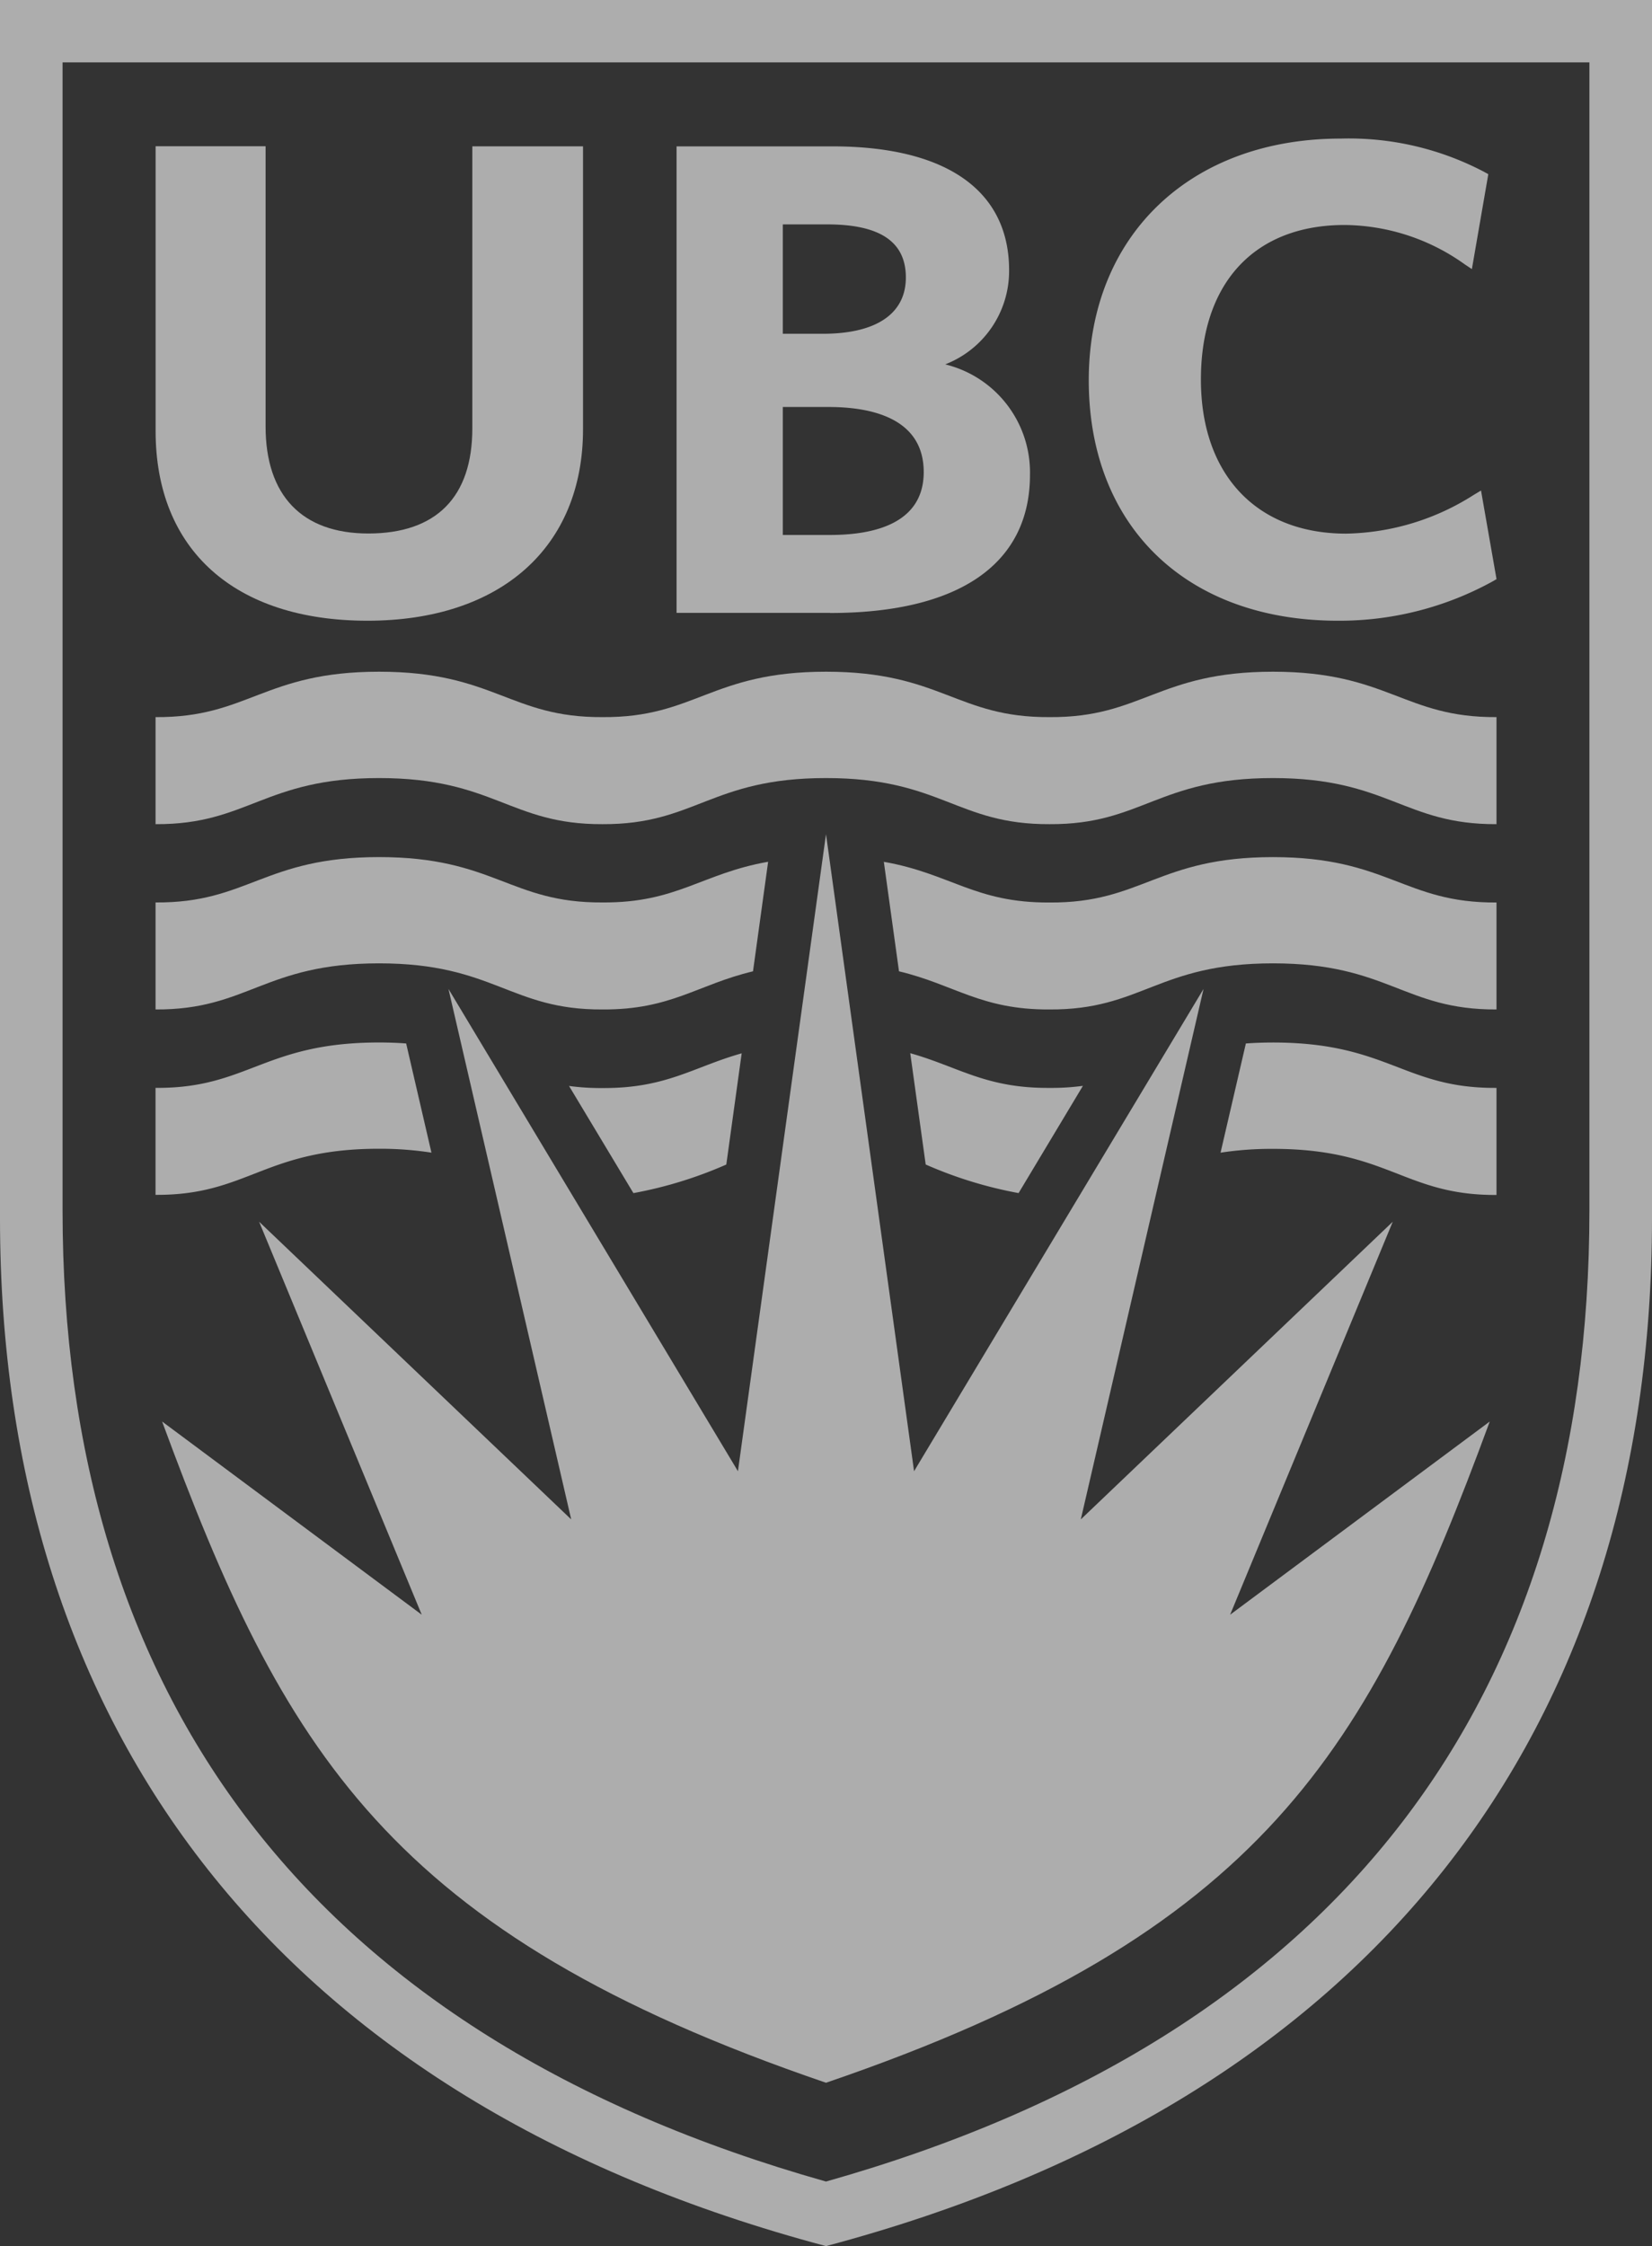
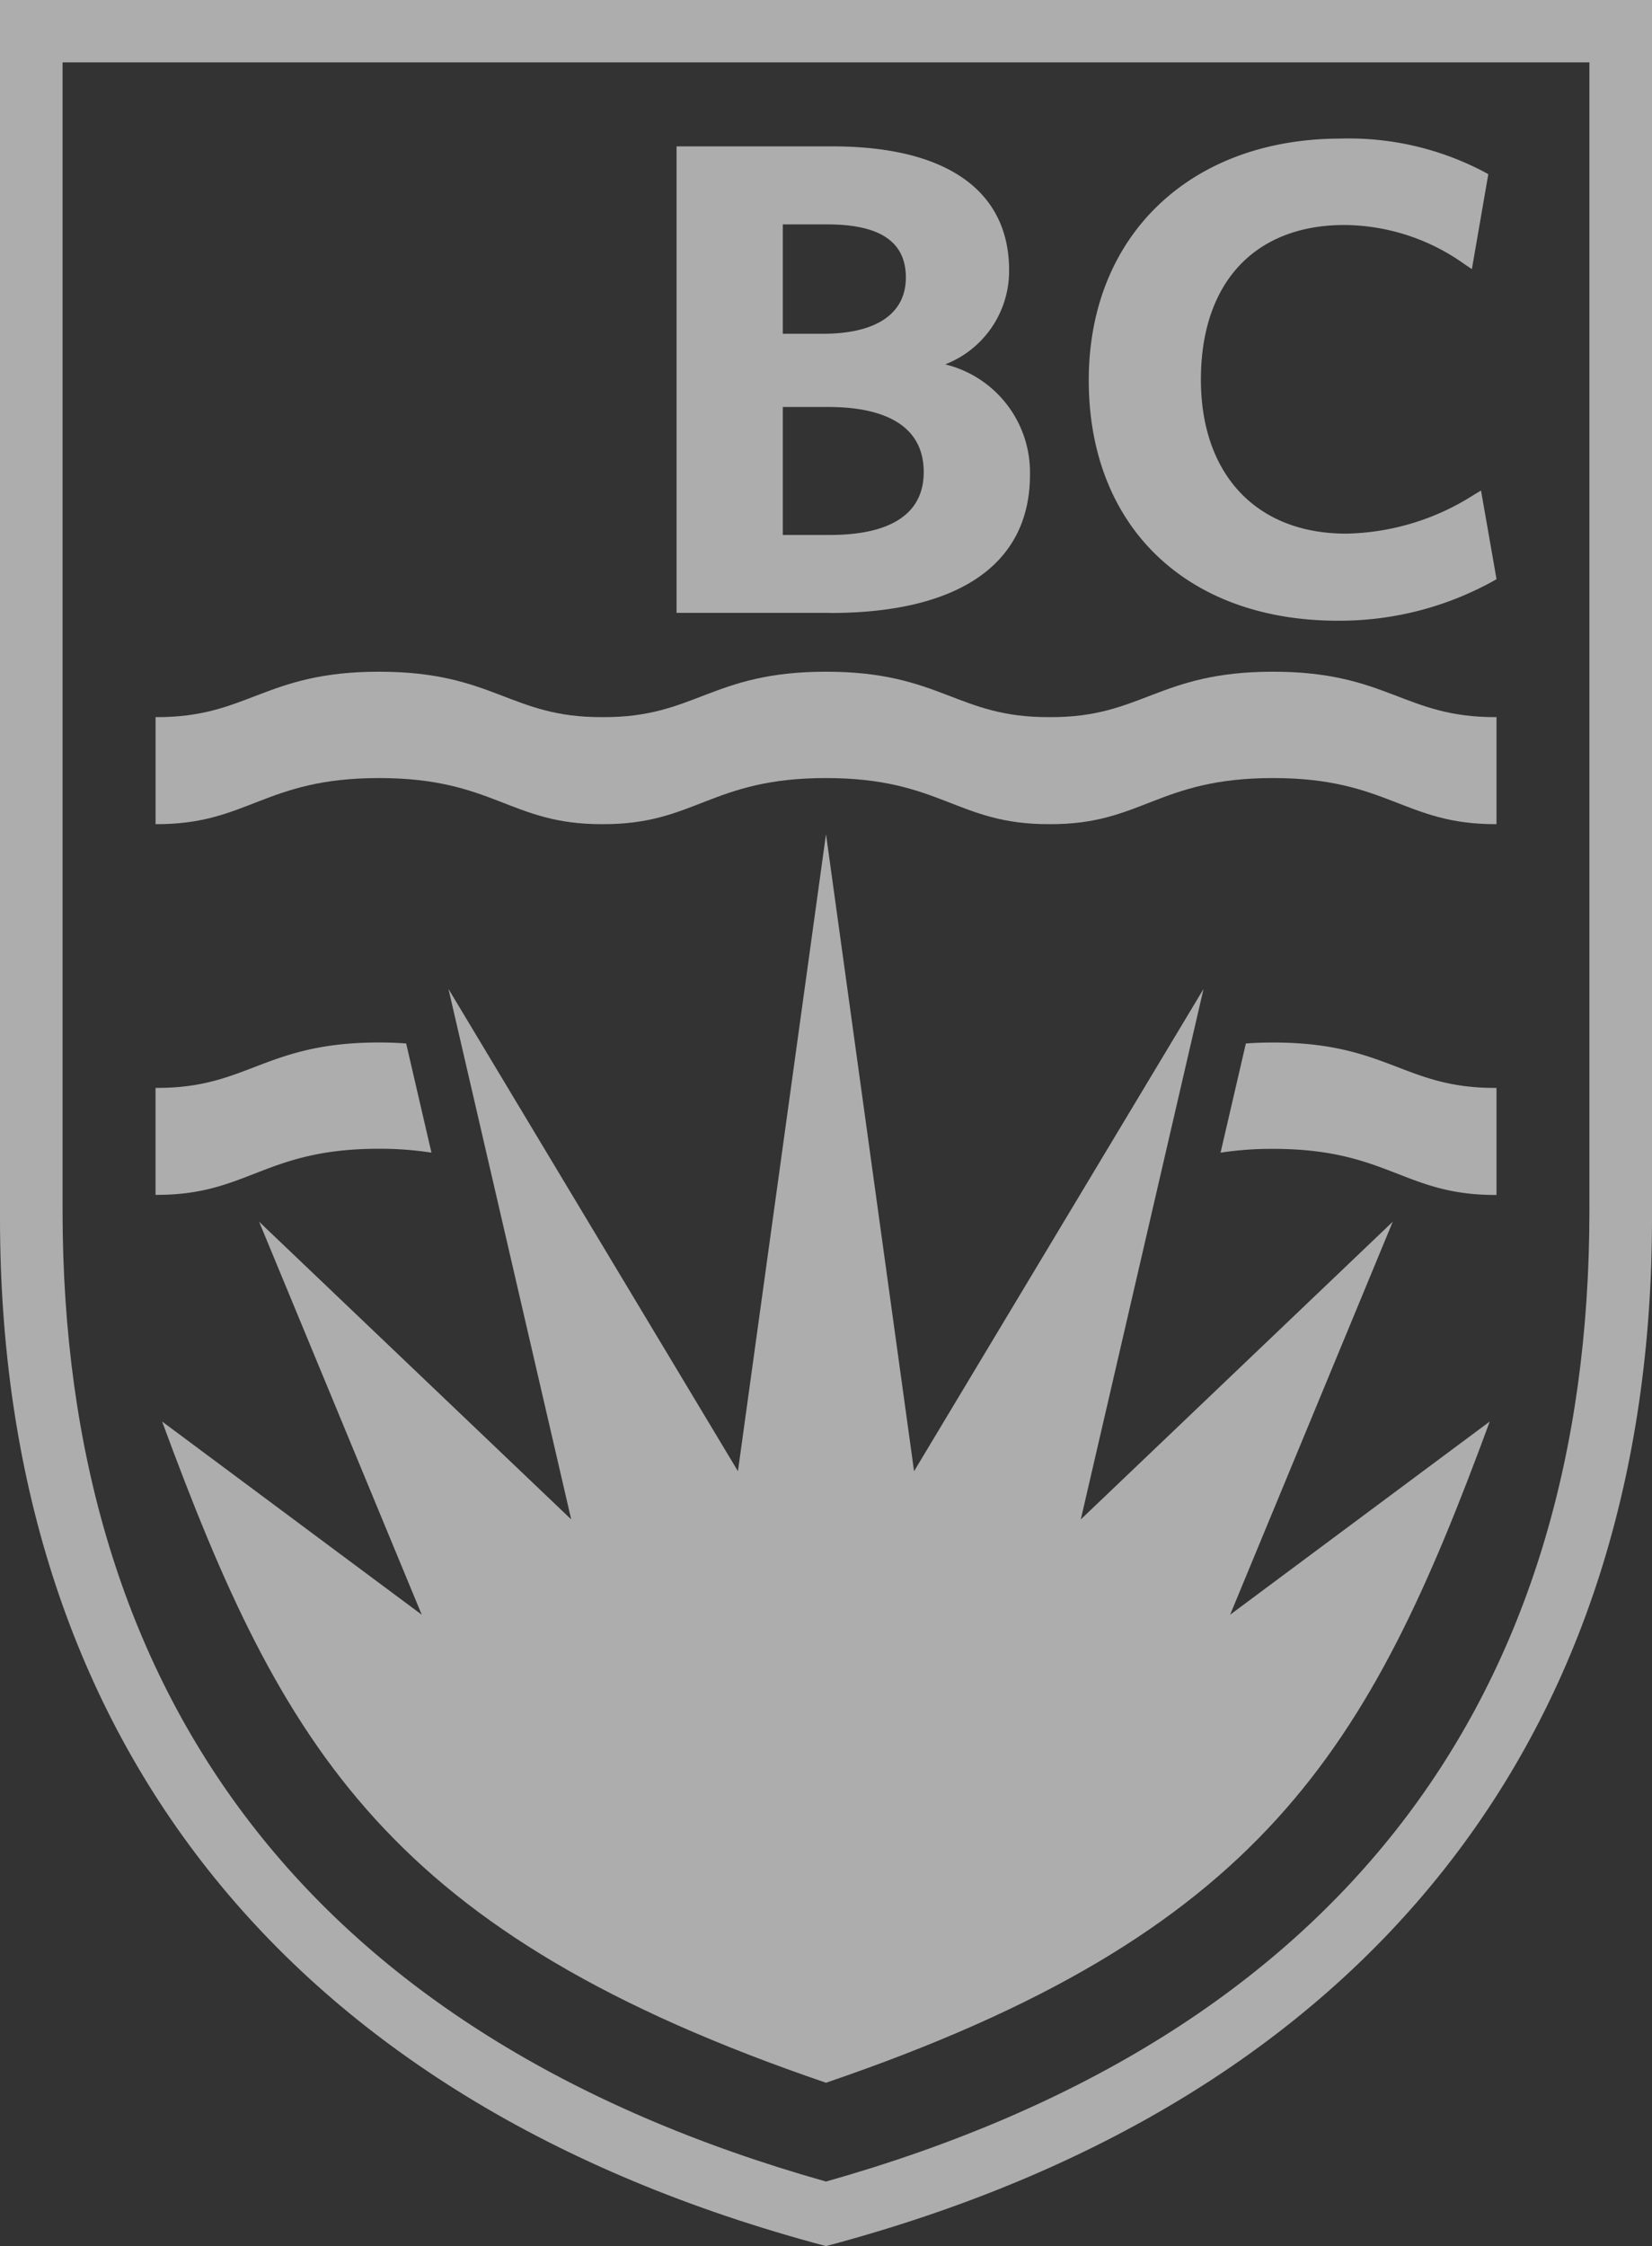
<svg xmlns="http://www.w3.org/2000/svg" width="60.946" height="82.822" viewBox="0 0 60.946 82.822">
  <rect x="0" y="0" width="60.946" height="82.822" fill="#333333" stroke="none" />
  <defs>
    <clipPath id="clip-path">
      <path id="Path_138" data-name="Path 138" d="M0,0H60.946V-82.822H0Z" fill="rgba(255,255,255,0.6)" />
    </clipPath>
  </defs>
  <g id="Group_138" data-name="Group 138" transform="translate(0 82.822)">
    <g id="Group_137" data-name="Group 137" clip-path="url(#clip-path)">
      <g id="Group_125" data-name="Group 125" transform="translate(30.473 -52.065)">
-         <path id="Path_126" data-name="Path 126" d="M0,0,3.249,23.489,13.928,5.707,9.4,25.266,20.909,14.29l-6,14.49,9.578-7.123C20.034,33.748,16.149,40.527,0,46.037c-16.148-5.51-20.034-12.289-24.492-24.38l9.578,7.123-6-14.49L-9.4,25.266-13.928,5.707-3.249,23.489Z" fill="rgba(255,255,255,0.6)" />
+         <path id="Path_126" data-name="Path 126" d="M0,0,3.249,23.489,13.928,5.707,9.4,25.266,20.909,14.29l-6,14.49,9.578-7.123C20.034,33.748,16.149,40.527,0,46.037c-16.148-5.51-20.034-12.289-24.492-24.38l9.578,7.123-6-14.49L-9.4,25.266-13.928,5.707-3.249,23.489" fill="rgba(255,255,255,0.6)" />
      </g>
      <g id="Group_126" data-name="Group 126" transform="translate(13.556 -59.935)">
-         <path id="Path_127" data-name="Path 127" d="M0,0C-4.893,0-7.815-2.609-7.815-6.994v-10.5h4.057v10.33c0,2.547,1.344,3.948,3.789,3.948,2.508,0,3.838-1.342,3.838-3.875v-10.4H7.953V-7.063C7.953-2.7,4.906,0,0,0" fill="rgba(255,255,255,0.6)" />
-       </g>
+         </g>
      <g id="Group_127" data-name="Group 127" transform="translate(28.879 -70.515)">
        <path id="Path_128" data-name="Path 128" d="M0,0H1.474C3.448,0,4.54-.738,4.54-2.076c0-1.316-.952-1.957-2.9-1.957H0ZM0,7.418H1.746c1.578,0,3.453-.4,3.453-2.319,0-1.976-1.907-2.4-3.511-2.4H0ZM1.746,10.29H-3.919v-17.2H1.83c4.2,0,6.519,1.626,6.519,4.568A3.694,3.694,0,0,1,5.992,1.128,4.1,4.1,0,0,1,9.119,5.2c0,3.287-2.617,5.095-7.373,5.095" fill="rgba(255,255,255,0.6)" />
      </g>
      <g id="Group_128" data-name="Group 128" transform="translate(49.36 -59.935)">
        <path id="Path_129" data-name="Path 129" d="M0,0C-5.586,0-9.193-3.476-9.193-8.867c0-5.327,3.739-8.91,9.3-8.91a10.706,10.706,0,0,1,5.308,1.239l.132.073-.606,3.5-.267-.178a7.716,7.716,0,0,0-4.43-1.448c-3.318,0-5.3,2.132-5.3,5.7C-5.055-5.385-3-3.211.3-3.211A9.039,9.039,0,0,0,5.014-4.642L5.278-4.8,5.85-1.533l-.127.074A11.72,11.72,0,0,1,0,0" fill="rgba(255,255,255,0.6)" />
      </g>
      <g id="Group_129" data-name="Group 129" transform="translate(0 -82.822)">
        <path id="Path_130" data-name="Path 130" d="M0,0V44.917c0,18.877,10.306,32.545,30.473,37.9,20.166-5.36,30.473-19.028,30.473-37.9V0ZM30.473,80.437C11.408,75.055,2.308,62.511,2.308,44.629V2.3H58.637V44.629c0,17.882-9.1,30.426-28.164,35.808" fill="rgba(255,255,255,0.6)" />
      </g>
      <g id="Group_130" data-name="Group 130" transform="translate(30.474 -54.134)">
        <path id="Path_131" data-name="Path 131" d="M0,0C4.249,0,4.824,1.718,8.246,1.7c3.41.021,3.994-1.7,8.243-1.7s4.834,1.718,8.246,1.7V-2.247c-3.412.023-4-1.674-8.246-1.674s-4.833,1.7-8.243,1.674c-3.422.023-4-1.674-8.246-1.674s-4.824,1.7-8.246,1.674c-3.41.023-3.994-1.674-8.243-1.674s-4.836,1.7-8.246,1.674V1.7c3.41.021,4-1.7,8.246-1.7s4.833,1.718,8.243,1.7C-4.824,1.718-4.249,0,0,0" fill="rgba(255,255,255,0.6)" />
      </g>
      <g id="Group_131" data-name="Group 131" transform="translate(33.166 -47.008)">
-         <path id="Path_132" data-name="Path 132" d="M0,0C2.05.489,3.025,1.422,5.554,1.406c3.41.022,3.994-1.7,8.243-1.7s4.833,1.719,8.246,1.7V-2.537c-3.413.023-4-1.674-8.246-1.674s-4.833,1.7-8.243,1.674c-2.748.018-3.661-1.071-6.113-1.5Z" fill="rgba(255,255,255,0.6)" />
-       </g>
+         </g>
      <g id="Group_132" data-name="Group 132" transform="translate(22.228 -45.602)">
-         <path id="Path_133" data-name="Path 133" d="M0,0C2.527.016,3.5-.917,5.552-1.406L6.11-5.445c-2.45.431-3.364,1.52-6.11,1.5-3.41.023-3.995-1.673-8.243-1.673s-4.836,1.7-8.246,1.673V0c3.41.021,4-1.7,8.246-1.7S-3.41.021,0,0" fill="rgba(255,255,255,0.6)" />
-       </g>
+         </g>
      <g id="Group_133" data-name="Group 133" transform="translate(34.151 -39.885)">
-         <path id="Path_134" data-name="Path 134" d="M0,0A15.39,15.39,0,0,0,3.427,1.054L5.8-2.9a8.589,8.589,0,0,1-1.234.076c-2.351.016-3.358-.78-5.136-1.28Z" fill="rgba(255,255,255,0.6)" />
-       </g>
+         </g>
      <g id="Group_134" data-name="Group 134" transform="translate(45.029 -40.321)">
        <path id="Path_135" data-name="Path 135" d="M0,0A12.408,12.408,0,0,1,1.934-.141c4.249,0,4.833,1.718,8.246,1.7V-2.388c-3.413.023-4-1.674-8.246-1.674-.359,0-.69.013-1,.035Z" fill="rgba(255,255,255,0.6)" />
      </g>
      <g id="Group_135" data-name="Group 135" transform="translate(15.917 -40.322)">
        <path id="Path_136" data-name="Path 136" d="M0,0-.933-4.026c-.31-.023-.64-.036-1-.036-4.249,0-4.836,1.7-8.246,1.674V1.556c3.41.021,4-1.7,8.246-1.7A12.381,12.381,0,0,1,0,0" fill="rgba(255,255,255,0.6)" />
      </g>
      <g id="Group_136" data-name="Group 136" transform="translate(23.368 -38.83)">
-         <path id="Path_137" data-name="Path 137" d="M0,0A15.39,15.39,0,0,0,3.427-1.054l.567-4.1c-1.776.5-2.784,1.295-5.134,1.28a8.6,8.6,0,0,1-1.235-.077Z" fill="rgba(255,255,255,0.6)" />
-       </g>
+         </g>
    </g>
  </g>
</svg>